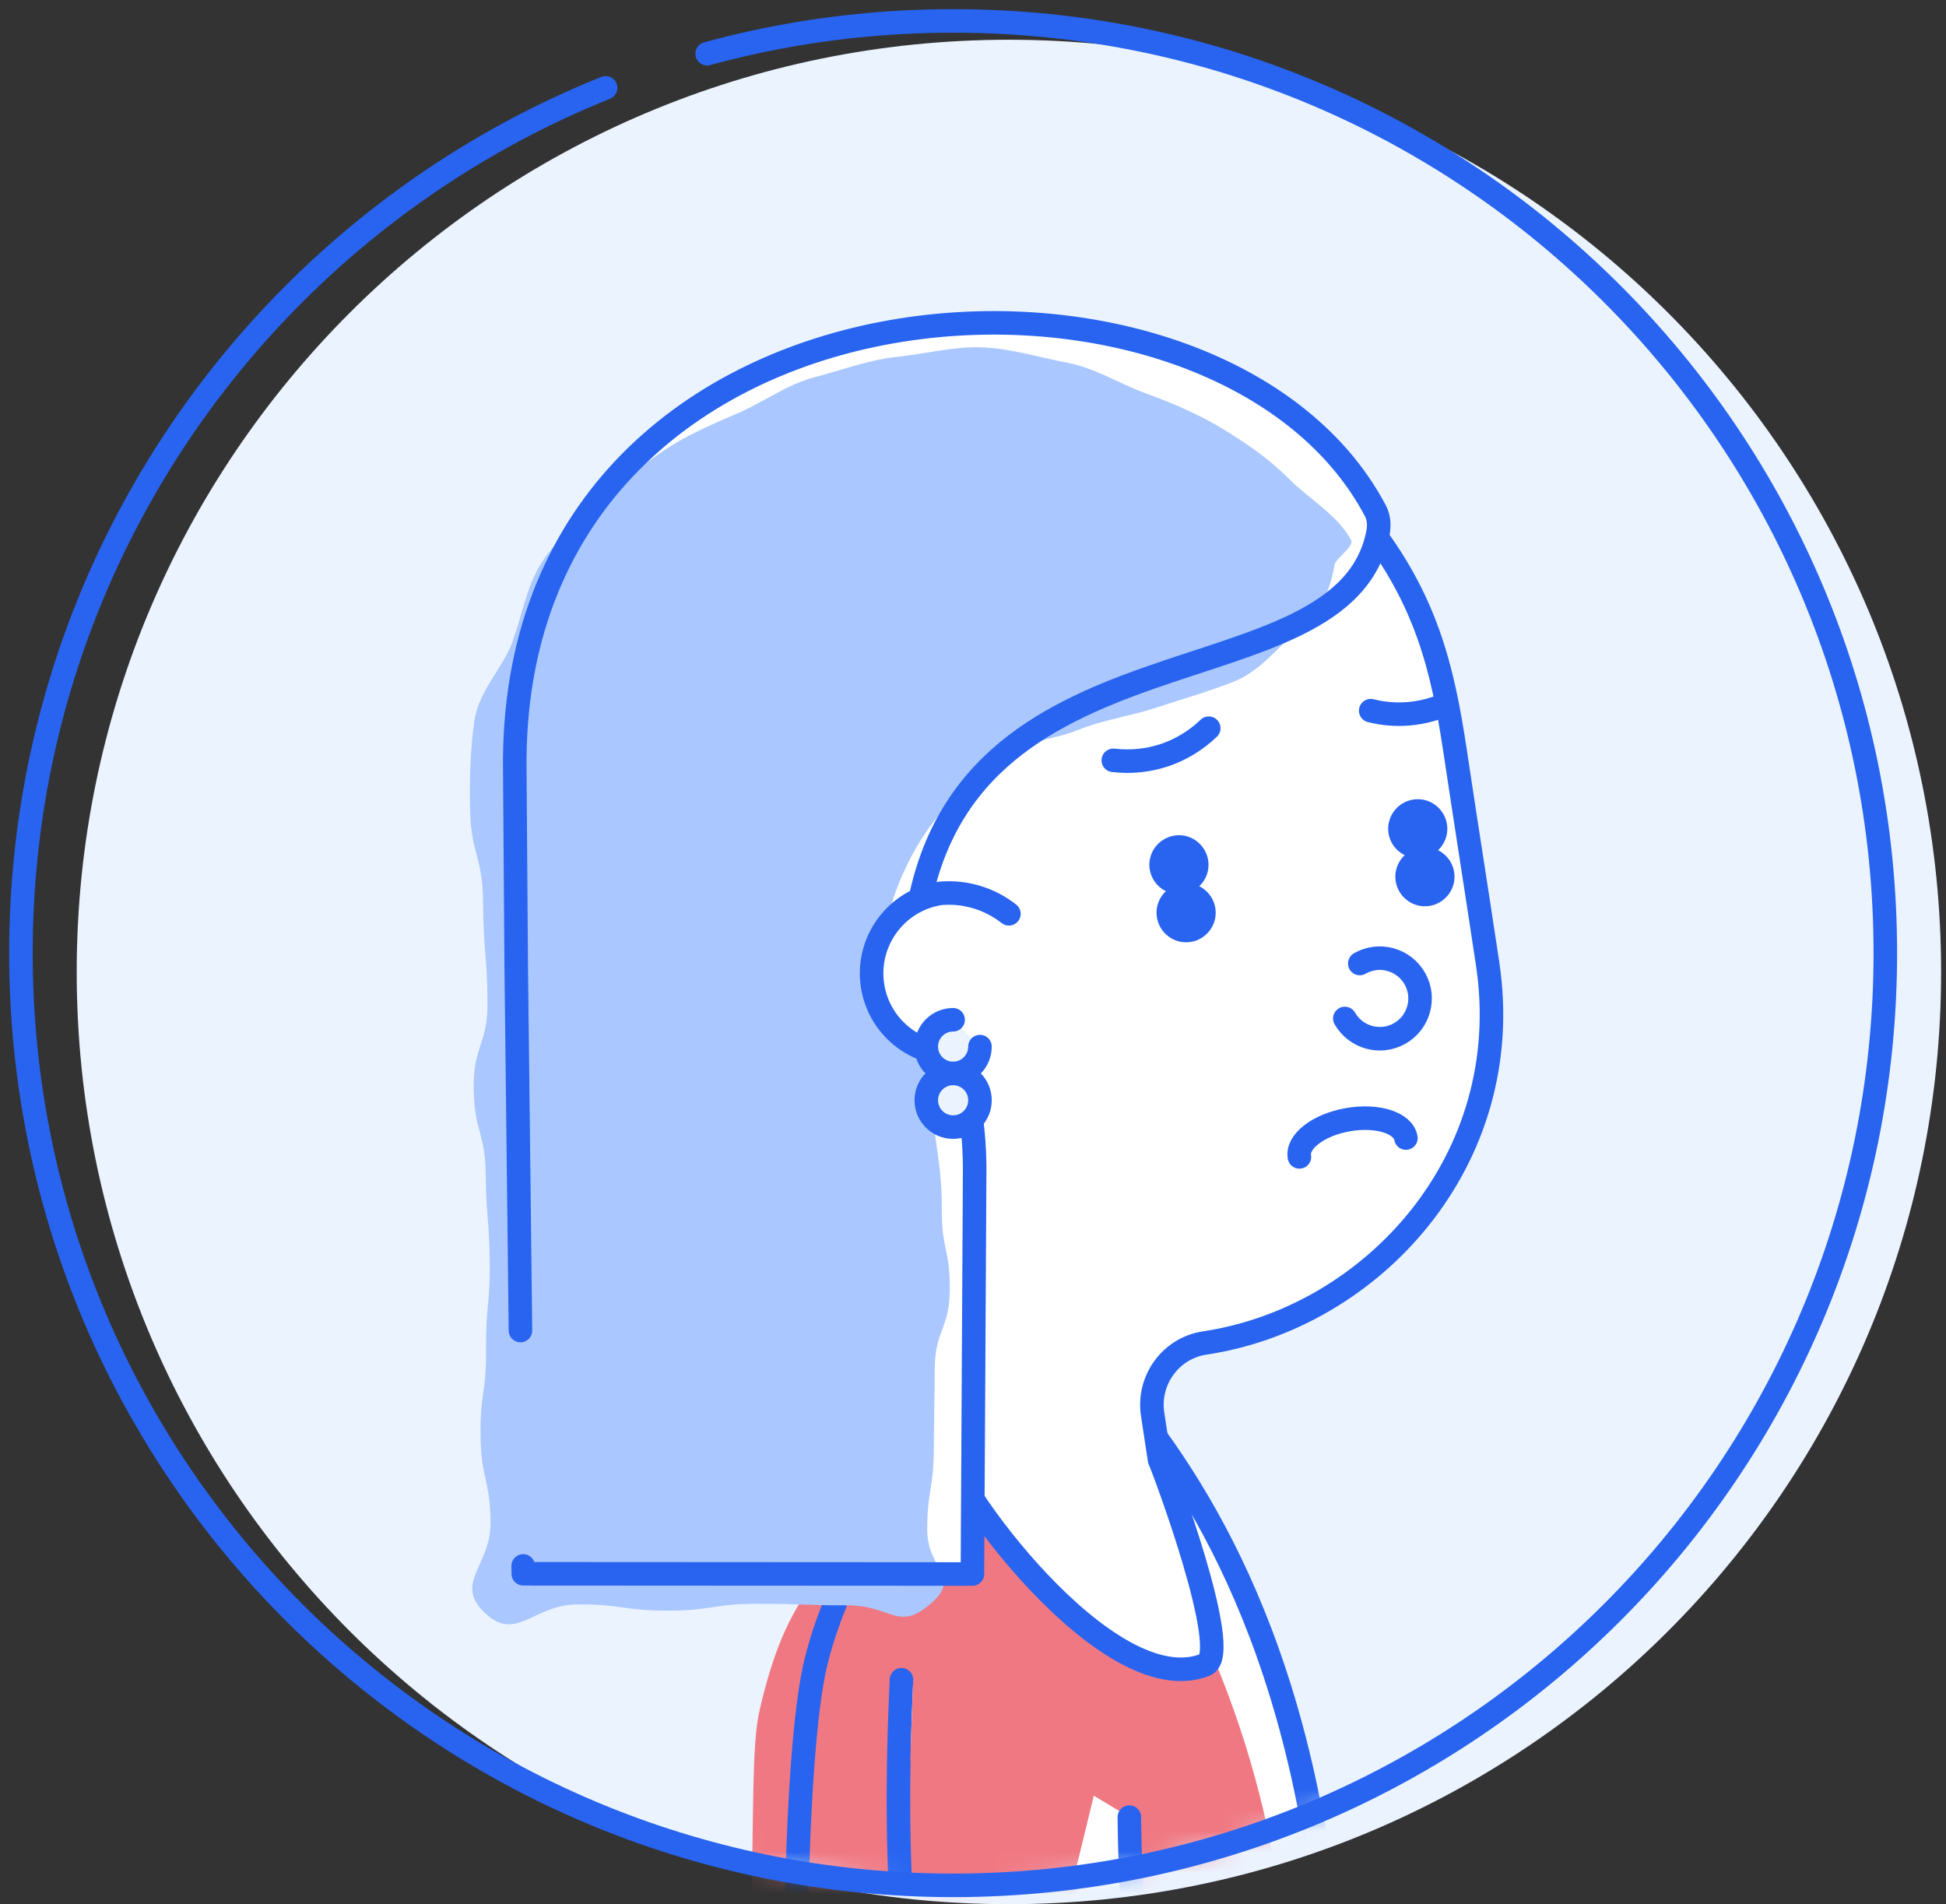
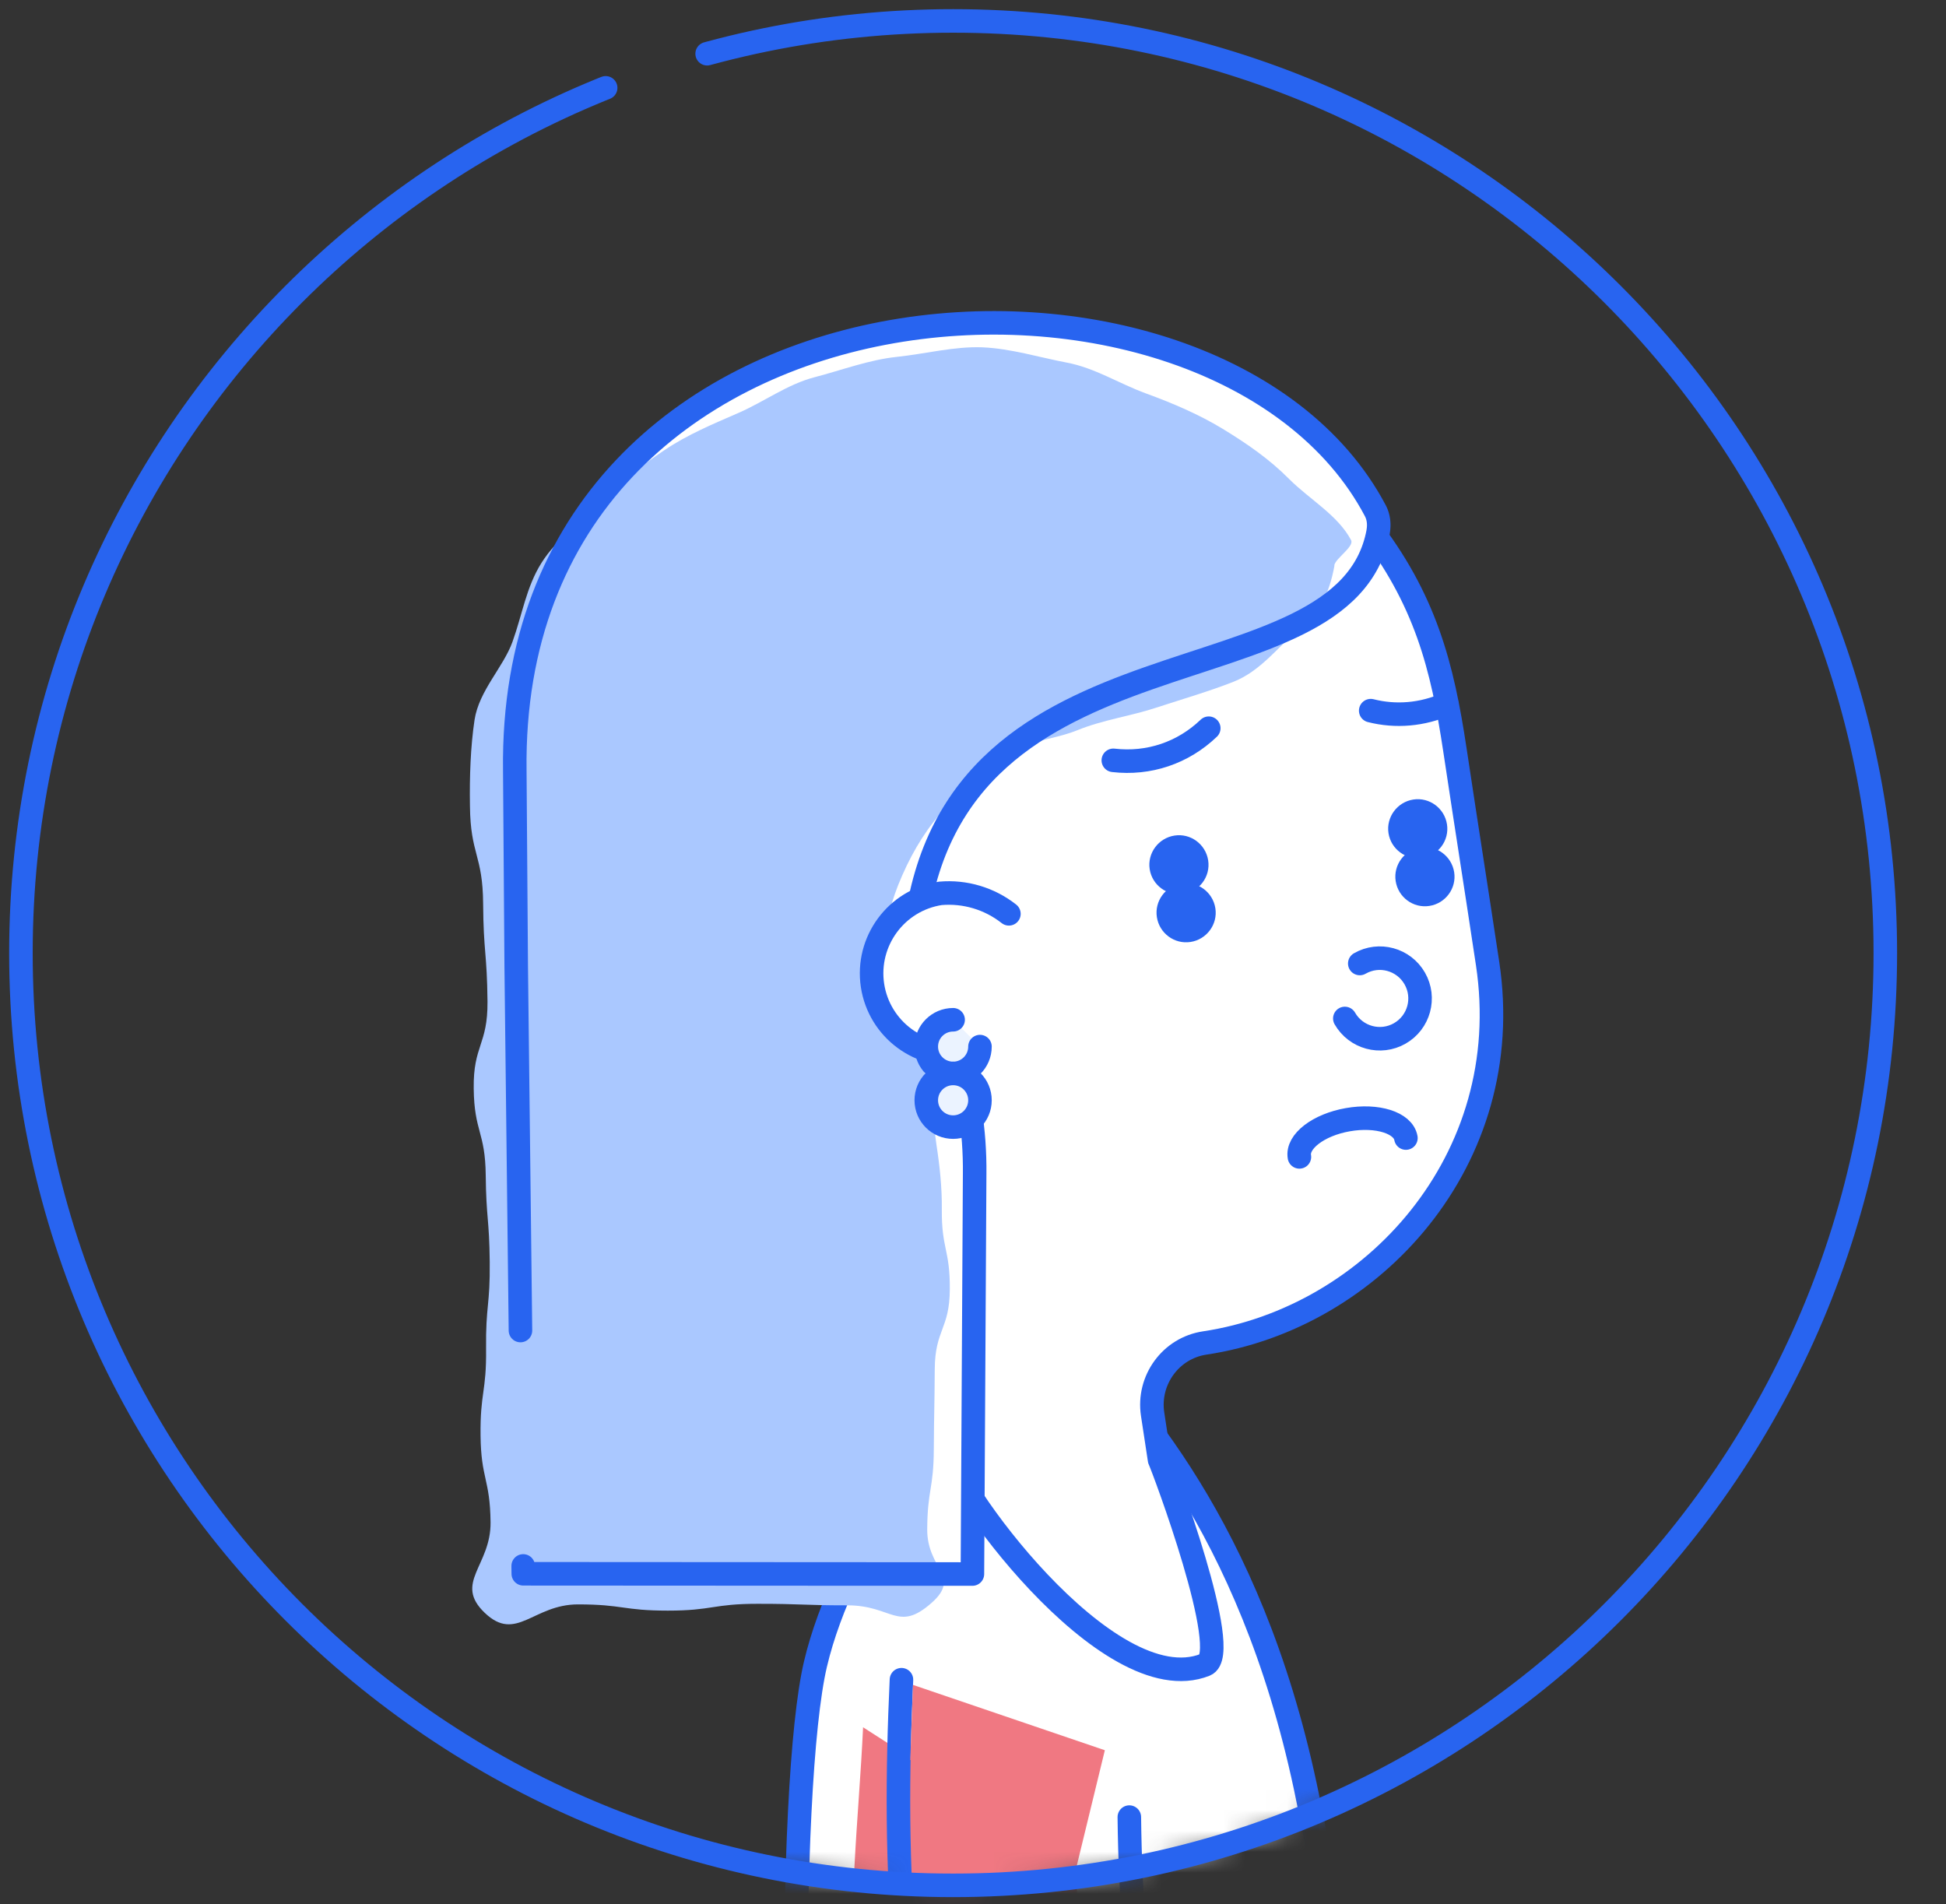
<svg xmlns="http://www.w3.org/2000/svg" width="93" height="91" viewBox="0 0 93 91" fill="none">
  <rect x="0" y="0" width="93" height="91" fill="#333333" stroke="none" />
-   <path d="M48.216 91C72.82 91 92.766 71.054 92.766 46.45C92.766 21.846 72.82 1.9 48.216 1.9C23.612 1.9 3.666 21.846 3.666 46.45C3.666 71.054 23.612 91 48.216 91Z" fill="#EBF3FF" />
  <mask id="mask0_62_1741" style="mask-type:luminance" maskUnits="userSpaceOnUse" x="1" y="1" width="90" height="90">
    <path d="M45.55 90.1C70.154 90.1 90.1 70.154 90.1 45.55C90.1 20.946 70.154 1 45.55 1C20.946 1 1 20.946 1 45.55C1 70.154 20.946 90.1 45.55 90.1Z" fill="white" />
  </mask>
  <g mask="url(#mask0_62_1741)">
    <path d="M43.722 78.333C44.037 80.678 44.431 82.9 44.886 85.156C45.342 87.4 45.882 89.639 46.501 91.872C47.119 94.105 47.839 96.344 48.7 98.577C49.572 100.81 50.556 103.049 51.861 105.276C52.199 105.833 52.519 106.39 52.907 106.941C53.099 107.217 53.279 107.493 53.475 107.768L54.1 108.589C54.302 108.865 54.527 109.135 54.769 109.405C55.005 109.675 55.23 109.945 55.478 110.209C56.012 110.738 56.502 111.267 57.126 111.762C57.694 112.274 58.38 112.741 59.056 113.191L59.179 113.275L59.275 113.331L59.466 113.444L59.843 113.669L60.602 114.119C61.114 114.428 61.604 114.693 62.099 114.974L63.584 115.801C67.516 117.938 71.419 119.929 75.34 121.904L75.689 122.078C77.68 123.243 81.938 113.022 80.537 112.156L80.296 112.038C76.442 110.103 72.6 108.139 68.888 106.12L67.521 105.361C67.071 105.108 66.604 104.854 66.182 104.596L65.535 104.213L65.215 104.022L65.052 103.926L64.973 103.881L64.928 103.848C64.714 103.684 64.484 103.555 64.247 103.336C64.005 103.167 63.769 102.886 63.522 102.655L63.156 102.233C63.032 102.098 62.909 101.958 62.791 101.789L62.425 101.316C62.307 101.153 62.189 100.968 62.071 100.799C61.829 100.467 61.609 100.073 61.379 99.702C60.479 98.178 59.691 96.423 58.988 94.606C58.285 92.778 57.66 90.871 57.12 88.913C56.581 86.956 56.097 84.959 55.686 82.939C55.276 80.931 54.916 78.861 54.645 76.898" fill="white" />
    <path d="M41.213 80.616C41.528 82.962 42.299 85.122 42.76 87.377C43.216 89.622 43.435 91.939 44.054 94.172C44.672 96.406 45.319 98.689 46.18 100.928C47.052 103.161 48.576 105.13 49.887 107.357C50.224 107.914 49.999 108.82 50.388 109.371C50.579 109.647 50.674 110.001 50.871 110.277C51.181 110.693 51.541 110.423 51.85 110.834C52.053 111.109 51.996 111.627 52.233 111.897C52.469 112.167 53.296 111.874 53.543 112.139C54.078 112.667 54.404 113.325 55.028 113.82C55.596 114.332 55.979 115.199 56.659 115.654C56.721 115.694 56.789 115.604 56.851 115.643C56.896 115.671 56.778 115.879 56.822 115.907C56.918 115.964 57.329 115.272 57.424 115.328C57.616 115.44 57.362 115.862 57.554 115.975C57.931 116.2 58.004 116.076 58.386 116.307C58.898 116.616 59.404 116.841 59.899 117.122C60.642 117.539 60.788 117.257 61.536 117.668C65.468 119.805 68.984 122.545 72.904 124.514C73.079 124.604 73.236 124.289 73.405 124.384C75.396 125.549 79.457 115.654 78.057 114.794C77.939 114.726 78.091 114.495 77.972 114.439C74.119 112.504 70.339 110.417 66.627 108.398C65.941 108.021 66.16 107.633 65.474 107.25C65.024 106.997 64.321 107.155 63.904 106.902C63.584 106.71 63.691 106.53 63.364 106.339C63.201 106.244 62.993 106.598 62.83 106.502C62.751 106.457 63.111 105.844 63.027 105.799C62.987 105.777 62.712 106.238 62.672 106.215C62.65 106.199 62.836 105.945 62.813 105.929C62.599 105.765 62.296 105.743 62.059 105.518C61.818 105.349 61.204 105.439 60.957 105.209C60.766 105.006 61.3 104.511 61.12 104.303C60.996 104.168 60.704 104.179 60.586 104.016C60.406 103.774 60.513 103.695 60.333 103.459C60.214 103.296 59.978 103.206 59.86 103.032C59.618 102.7 59.072 102.503 58.842 102.132C57.942 100.607 57.396 98.701 56.688 96.884C55.984 95.055 55.799 93.019 55.259 91.062C54.719 89.104 53.914 87.203 53.504 85.184C53.093 83.175 52.874 81.094 52.609 79.126" fill="#F07882" />
    <path d="M43.722 78.333C44.037 80.678 44.431 82.9 44.886 85.156C45.342 87.4 45.882 89.639 46.501 91.872C47.119 94.105 47.839 96.344 48.7 98.577C49.572 100.81 50.556 103.049 51.861 105.276C52.199 105.833 52.519 106.39 52.907 106.941C53.099 107.217 53.279 107.493 53.475 107.768L54.1 108.589C54.302 108.865 54.527 109.135 54.769 109.405C55.005 109.675 55.23 109.945 55.478 110.209C56.012 110.738 56.502 111.267 57.126 111.762C57.694 112.274 58.38 112.741 59.056 113.191L59.179 113.275L59.275 113.331L59.466 113.444L59.843 113.669L60.602 114.119C61.114 114.428 61.604 114.693 62.099 114.974L63.584 115.801C67.516 117.938 71.419 119.929 75.34 121.904L75.689 122.078C77.68 123.243 81.938 113.022 80.537 112.156L80.296 112.038C76.442 110.103 72.6 108.139 68.888 106.12L67.521 105.361C67.071 105.108 66.604 104.854 66.182 104.596L65.535 104.213L65.215 104.022L65.052 103.926L64.973 103.881L64.928 103.848C64.714 103.684 64.484 103.555 64.247 103.336C64.005 103.167 63.769 102.886 63.522 102.655L63.156 102.233C63.032 102.098 62.909 101.958 62.791 101.789L62.425 101.316C62.307 101.153 62.189 100.968 62.071 100.799C61.829 100.467 61.609 100.073 61.379 99.702C60.479 98.178 59.691 96.423 58.988 94.606C58.285 92.778 57.66 90.871 57.12 88.913C56.581 86.956 56.097 84.959 55.686 82.939C55.276 80.931 54.916 78.861 54.645 76.898" stroke="#2864F0" stroke-width="1.125" stroke-linecap="round" stroke-linejoin="round" stroke-dasharray="112.5 11.25" />
    <path d="M51.231 63.848C53.971 66.936 59.714 72.843 62.386 85.397C65.918 101.997 65.879 120.261 66.216 126.961C66.272 128.091 64.838 130.161 57.115 131.123C46.405 132.456 40.476 129.396 40.42 128.266L39.964 125.031C37.529 107.644 37.636 85.206 38.969 79.536C40.296 73.866 45.184 67.6 45.184 67.6" fill="white" />
-     <path d="M49.443 65.688C51.147 67.611 53.881 70.868 56.446 75.891C58.004 78.94 59.596 82.804 60.608 87.546C61.334 90.949 61.199 94.549 61.66 97.981C62.133 101.536 63.308 104.961 63.572 108.297C63.871 112.054 63.021 115.66 63.151 118.793C63.336 123.276 64.174 126.899 64.287 129.199C64.343 130.33 62.611 132.647 54.893 133.609C51.484 134.037 48.509 133.958 46.101 133.694C40.954 133.131 38.316 131.275 38.277 130.504C38.08 128.884 38.153 128.867 37.922 127.253C37.512 124.339 37.624 121.251 37.354 118.157C37.09 115.126 36.432 112.111 36.286 109.101C36.139 106.092 36.336 102.886 36.297 99.983C36.258 96.659 35.807 93.571 35.898 90.865C36.038 86.719 35.909 83.401 36.308 81.696C37.636 76.026 39.149 75.503 43.317 70.159" fill="#F07882" />
    <path d="M51.231 63.848C53.971 66.936 59.714 72.843 62.386 85.397C65.918 101.997 65.879 120.261 66.216 126.961C66.272 128.091 64.838 130.161 57.115 131.123C46.405 132.456 40.476 129.396 40.42 128.266L39.964 125.031C37.529 107.644 37.636 85.206 38.969 79.536C40.296 73.866 45.184 67.6 45.184 67.6" stroke="#2864F0" stroke-width="1.125" stroke-linecap="round" stroke-linejoin="round" stroke-dasharray="112.5 11.25" />
    <path d="M65.294 25.008C68.14 28.624 68.933 31.881 69.529 35.824C70.204 40.302 70.446 41.764 71.093 46.051C72.511 55.439 65.569 62.982 57.576 64.18C55.951 64.422 54.837 65.957 55.084 67.583L55.416 69.766C55.579 70.097 58.932 79.03 57.599 79.559C52.93 81.421 45.224 70.716 45.19 69.04L44.746 66.115C44.133 62.065 42.816 57.604 39.278 54.392C38.451 53.644 37.81 53.312 35.476 51.231C23.32 40.398 29.552 21.301 46.039 18.634C57.064 16.851 63.634 23.23 65.294 25.008Z" fill="white" stroke="#2864F0" stroke-width="1.125" stroke-linecap="round" stroke-linejoin="round" />
    <path d="M57.767 34.801C56.536 35.982 54.899 36.533 53.206 36.336" stroke="#2864F0" stroke-width="1.125" stroke-linecap="round" stroke-linejoin="round" />
    <path d="M56.474 42.22C57.244 42.102 57.964 42.636 58.083 43.407C58.201 44.178 57.666 44.898 56.896 45.016C56.125 45.134 55.405 44.599 55.287 43.829C55.169 43.058 55.703 42.338 56.474 42.22Z" fill="#2864F0" />
    <path d="M56.131 39.931C56.901 39.812 57.621 40.347 57.739 41.117C57.858 41.888 57.323 42.608 56.553 42.721C55.782 42.833 55.062 42.304 54.944 41.539C54.826 40.774 55.36 40.049 56.131 39.931Z" fill="#2864F0" />
    <path d="M69.141 33.642C67.971 34.159 66.706 34.266 65.507 33.962" stroke="#2864F0" stroke-width="1.125" stroke-linecap="round" stroke-linejoin="round" />
    <path d="M67.887 40.499C68.657 40.381 69.377 40.915 69.496 41.686C69.614 42.456 69.079 43.176 68.309 43.294C67.538 43.413 66.818 42.878 66.7 42.108C66.582 41.337 67.116 40.617 67.887 40.499Z" fill="#2864F0" />
    <path d="M67.544 38.209C68.314 38.091 69.034 38.626 69.152 39.396C69.271 40.167 68.736 40.887 67.966 40.999C67.195 41.112 66.475 40.583 66.357 39.818C66.239 39.053 66.773 38.327 67.544 38.209Z" fill="#2864F0" />
    <path d="M64.984 46.045C65.907 45.516 67.082 45.837 67.611 46.76C68.14 47.682 67.819 48.858 66.897 49.386C65.974 49.915 64.799 49.594 64.27 48.672" stroke="#2864F0" stroke-width="1.125" stroke-linecap="round" stroke-linejoin="round" />
    <path d="M67.189 54.387C67.06 53.656 65.817 53.262 64.411 53.51C63.004 53.757 61.969 54.556 62.099 55.287" stroke="#2864F0" stroke-width="1.125" stroke-linecap="round" stroke-linejoin="round" />
    <path d="M43.081 80.273C42.878 84.666 42.844 89.149 43.283 93.756C43.514 96.063 43.857 98.403 44.436 100.793C45.016 103.178 45.831 105.625 47.153 108.072C47.822 109.293 48.633 110.508 49.623 111.655C50.612 112.803 51.799 113.883 53.161 114.754C53.324 114.873 53.498 114.974 53.678 115.075L54.263 115.407C54.488 115.525 54.696 115.666 54.938 115.75L55.54 115.992L56.974 116.566L59.854 117.747C63.702 119.35 67.555 121.026 71.403 122.725L71.757 122.883C73.765 123.94 77.601 113.556 76.127 112.741L75.88 112.628C71.982 110.907 68.073 109.203 64.107 107.554L61.114 106.328L59.601 105.726L59.506 105.687L59.461 105.67C59.449 105.67 59.438 105.659 59.432 105.653C59.427 105.653 59.432 105.653 59.41 105.642L59.331 105.597C59.275 105.569 59.219 105.541 59.174 105.501C58.341 104.984 57.548 104.061 56.839 102.79C56.142 101.508 55.574 99.916 55.157 98.189C54.736 96.462 54.454 94.606 54.263 92.699C54.078 90.786 53.993 88.829 53.971 86.838" fill="white" />
    <path d="M41.247 82.546C41.044 86.939 40.465 91.416 40.904 96.023C41.134 98.329 41.5 100.681 42.085 103.071C42.664 105.456 43.48 107.937 44.796 110.384C45.466 111.604 46.337 112.797 47.333 113.944C48.323 115.092 49.448 116.296 50.809 117.168C50.972 117.286 51.372 117.016 51.546 117.117C51.839 117.286 51.715 117.499 52.013 117.663C52.238 117.781 52.424 117.983 52.666 118.068C52.969 118.186 53.087 117.882 53.386 118C54.106 118.287 54.032 118.467 54.747 118.759C56.187 119.344 56.108 119.541 57.548 120.138C61.396 121.741 65.333 123.22 69.18 124.919C69.361 124.998 69.276 125.161 69.451 125.251C71.459 126.308 75.317 115.879 73.844 115.069C73.725 115.008 73.77 114.918 73.641 114.861C69.743 113.14 65.952 111.16 61.981 109.506C60.484 108.888 60.389 109.124 58.887 108.516C58.133 108.213 58.043 108.432 57.289 108.128C57.244 108.111 57.43 107.639 57.379 107.622C57.357 107.611 57.362 107.599 57.34 107.594L57.182 107.999C57.188 107.999 57.132 108.229 57.126 108.224C57.115 108.224 56.912 108.229 56.901 108.224C56.896 108.224 57.008 108.218 56.986 108.207C56.946 108.184 57.042 108.004 57.002 107.982C56.946 107.954 56.98 107.768 56.929 107.729C56.097 107.211 55.641 106.114 54.932 104.843C54.235 103.561 53.155 102.205 52.739 100.478C52.317 98.751 51.94 96.878 51.754 94.977C51.569 93.064 51.462 91.084 51.445 89.093" fill="#F07882" />
    <path d="M43.081 80.273C42.878 84.666 42.844 89.149 43.283 93.756C43.514 96.063 43.857 98.403 44.436 100.793C45.016 103.178 45.831 105.625 47.153 108.072C47.822 109.293 48.633 110.508 49.623 111.655C50.612 112.803 51.799 113.883 53.161 114.754C53.324 114.873 53.498 114.974 53.678 115.075L54.263 115.407C54.488 115.525 54.696 115.666 54.938 115.75L55.54 115.992L56.974 116.566L59.854 117.747C63.702 119.35 67.555 121.026 71.403 122.725L71.757 122.883C73.765 123.94 77.601 113.556 76.127 112.741L75.88 112.628C71.982 110.907 68.073 109.203 64.107 107.554L61.114 106.328L59.601 105.726L59.506 105.687L59.461 105.67C59.449 105.67 59.438 105.659 59.432 105.653C59.427 105.653 59.432 105.653 59.41 105.642L59.331 105.597C59.275 105.569 59.219 105.541 59.174 105.501C58.341 104.984 57.548 104.061 56.839 102.79C56.142 101.508 55.574 99.916 55.157 98.189C54.736 96.462 54.454 94.606 54.263 92.699C54.078 90.786 53.993 88.829 53.971 86.838" stroke="#2864F0" stroke-width="1.125" stroke-linecap="round" stroke-linejoin="round" stroke-dasharray="112.5 11.25" />
    <path d="M65.862 25.412C65.924 25.069 65.89 24.709 65.727 24.405C58.156 10.062 24.282 12.002 24.602 36.82L24.67 46.18L25.008 75.21L46.472 75.222L46.579 56.102C46.602 54.038 46.281 51.979 45.623 50.022L43.744 44.419C45.55 29.277 64.281 33.878 65.862 25.424V25.412Z" fill="white" />
    <path d="M63.764 27.021C63.826 26.678 64.731 26.121 64.568 25.812C63.938 24.619 62.566 23.854 61.609 22.892C60.653 21.93 59.584 21.194 58.409 20.479C57.284 19.799 56.063 19.276 54.769 18.803C53.476 18.331 52.328 17.582 50.984 17.329C49.679 17.082 48.306 16.654 46.945 16.598C45.606 16.547 44.211 16.913 42.867 17.054C41.528 17.194 40.229 17.689 38.929 18.027C37.63 18.364 36.522 19.197 35.296 19.731C34.058 20.271 32.871 20.761 31.758 21.509C30.638 22.257 29.631 23.05 28.686 24.012C27.753 24.962 26.611 25.739 25.879 26.897C25.148 28.056 24.963 29.367 24.49 30.677C24.051 31.892 22.893 33.006 22.679 34.401C22.488 35.672 22.437 37.096 22.459 38.513C22.482 40.853 23.073 40.847 23.089 43.187C23.106 45.527 23.275 45.527 23.298 47.867C23.314 49.937 22.611 49.949 22.639 52.019C22.662 54.089 23.191 54.083 23.213 56.159C23.236 58.234 23.382 58.229 23.404 60.304C23.427 62.38 23.208 62.38 23.23 64.456C23.253 66.531 22.943 66.531 22.966 68.607C22.988 70.682 23.421 70.677 23.444 72.752C23.466 74.828 21.666 75.644 23.168 77.078C24.67 78.512 25.48 76.673 27.623 76.673C29.772 76.673 29.772 76.971 31.915 76.971C34.058 76.971 34.064 76.645 36.207 76.645C38.356 76.645 38.356 76.718 40.499 76.718C42.648 76.718 42.912 78.023 44.521 76.6C45.949 75.334 44.301 74.997 44.312 73.084C44.324 71.172 44.616 71.177 44.627 69.265C44.639 67.352 44.661 67.352 44.672 65.44C44.684 63.527 45.381 63.533 45.392 61.615C45.404 59.702 44.993 59.697 45.01 57.784C45.021 56.749 44.909 55.709 44.751 54.691C44.594 53.672 44.628 52.564 44.301 51.586C43.362 48.784 42.743 48.975 42.04 46.107C42.209 44.684 42.484 43.401 42.923 42.299C43.441 41.005 44.099 39.857 44.903 38.929C45.769 37.928 46.63 36.814 47.721 36.128C48.812 35.442 50.286 35.38 51.49 34.896C52.705 34.401 54.016 34.227 55.231 33.827C56.519 33.406 57.801 33.034 58.943 32.584C60.259 32.067 61.103 30.874 62.026 30.132C63.049 29.305 63.522 28.41 63.775 27.027L63.764 27.021Z" fill="#AAC8FF" />
    <path d="M65.862 25.412C65.924 25.069 65.89 24.709 65.727 24.405C58.156 10.062 24.282 12.002 24.602 36.82L24.67 46.18L25.008 75.21L46.472 75.222L46.579 56.102C46.602 54.038 46.281 51.979 45.623 50.022L43.744 44.419C45.55 29.277 64.281 33.878 65.862 25.424V25.412Z" stroke="#2864F0" stroke-width="1.125" stroke-linecap="round" stroke-linejoin="round" stroke-dasharray="84.37 11.25" />
    <path d="M48.216 43.671C47.288 42.94 46.118 42.591 44.942 42.693C42.833 43.013 41.382 44.982 41.697 47.091C42.017 49.201 43.986 50.652 46.096 50.337" fill="white" />
    <path d="M48.216 43.671C47.288 42.94 46.118 42.591 44.942 42.693C42.833 43.013 41.382 44.982 41.697 47.091C42.017 49.201 43.986 50.652 46.096 50.337" stroke="#2864F0" stroke-width="1.125" stroke-linecap="round" stroke-linejoin="round" />
    <path d="M45.55 48.734C44.841 48.734 44.267 49.308 44.267 50.016C44.267 50.725 44.841 51.299 45.55 51.299C46.259 51.299 46.833 50.725 46.833 50.016" fill="#EBF3FF" />
    <path d="M45.55 48.734C44.841 48.734 44.267 49.308 44.267 50.016C44.267 50.725 44.841 51.299 45.55 51.299C46.259 51.299 46.833 50.725 46.833 50.016" stroke="#2864F0" stroke-width="1.125" stroke-linecap="round" stroke-linejoin="round" />
-     <path d="M46.833 52.581C46.833 51.873 46.259 51.299 45.55 51.299C44.841 51.299 44.267 51.873 44.267 52.581C44.267 53.29 44.841 53.864 45.55 53.864C46.259 53.864 46.833 53.29 46.833 52.581Z" fill="#EBF3FF" stroke="#2864F0" stroke-width="1.125" stroke-linecap="round" stroke-linejoin="round" />
+     <path d="M46.833 52.581C46.833 51.873 46.259 51.299 45.55 51.299C44.841 51.299 44.267 51.873 44.267 52.581C44.267 53.29 44.841 53.864 45.55 53.864C46.259 53.864 46.833 53.29 46.833 52.581" fill="#EBF3FF" stroke="#2864F0" stroke-width="1.125" stroke-linecap="round" stroke-linejoin="round" />
    <path d="M43.632 80.521L43.502 84.104L51.276 89.915L52.801 83.643L43.632 80.521Z" fill="#F07882" />
  </g>
  <path d="M45.55 90.1C70.154 90.1 90.1 70.154 90.1 45.55C90.1 20.946 70.154 1 45.55 1C20.946 1 1 20.946 1 45.55C1 70.154 20.946 90.1 45.55 90.1Z" stroke="#2864F0" stroke-width="1.125" stroke-linecap="round" stroke-linejoin="round" stroke-dasharray="151.87 5.12" />
</svg>